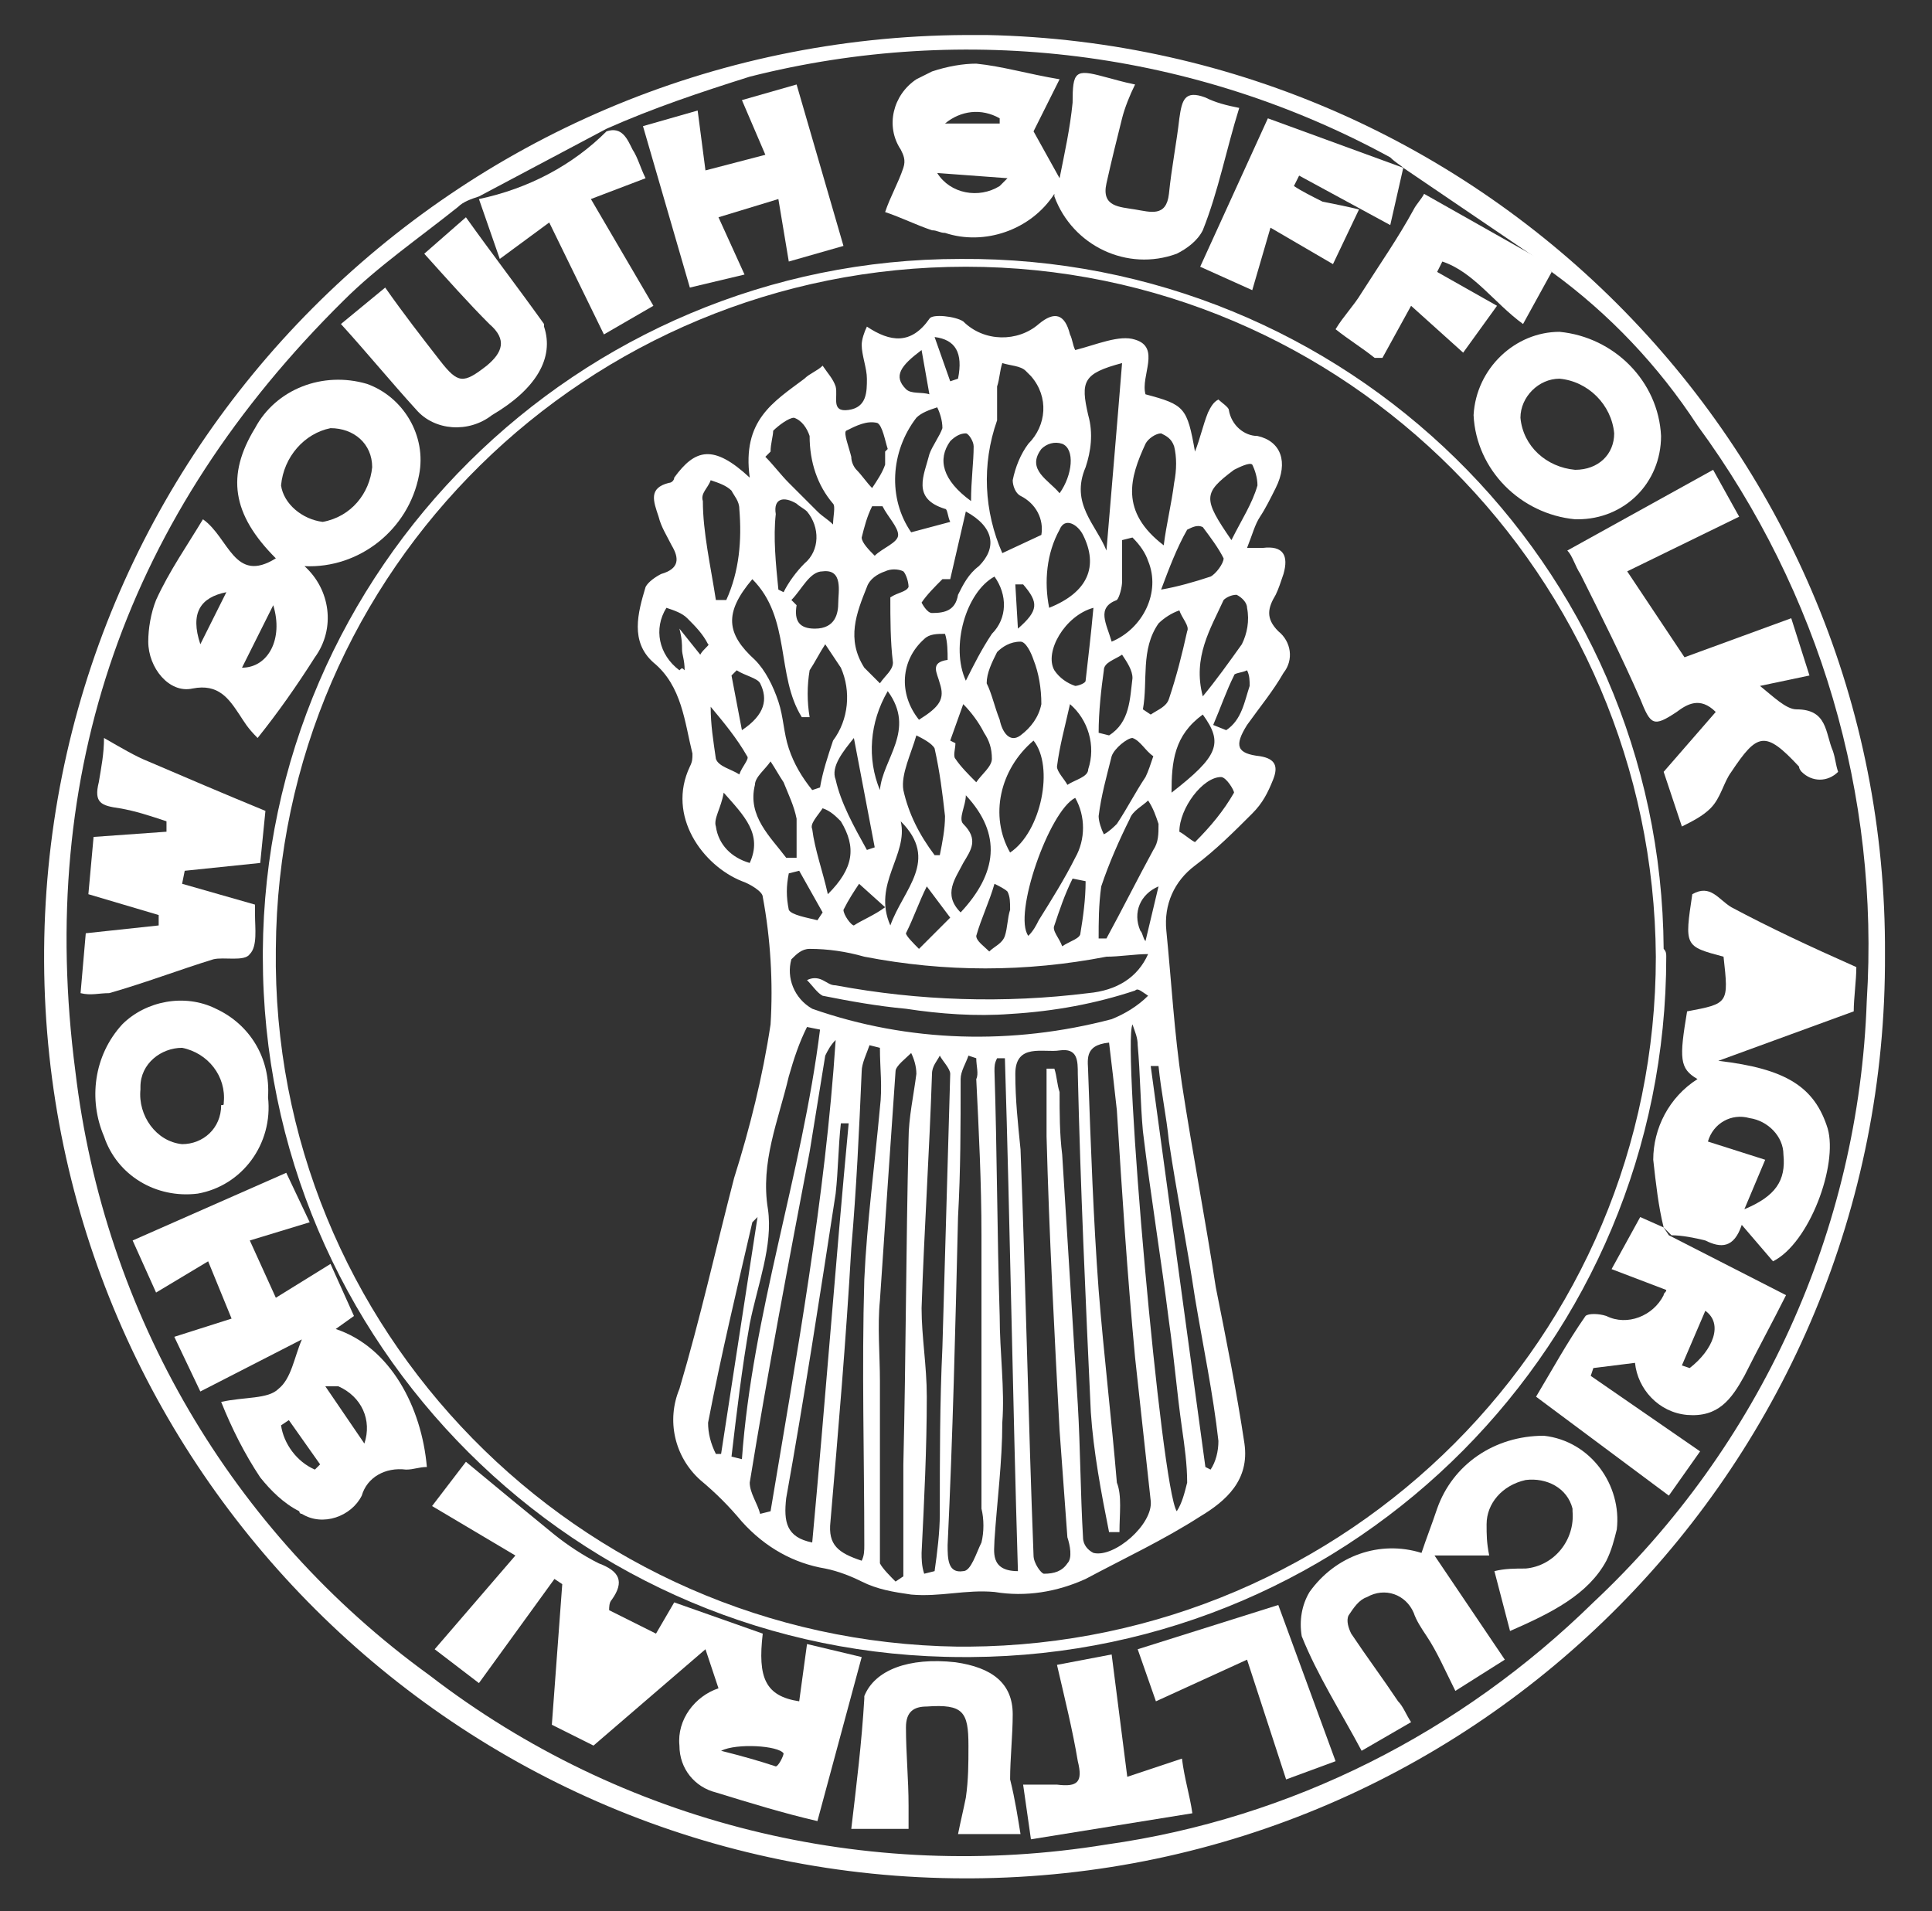
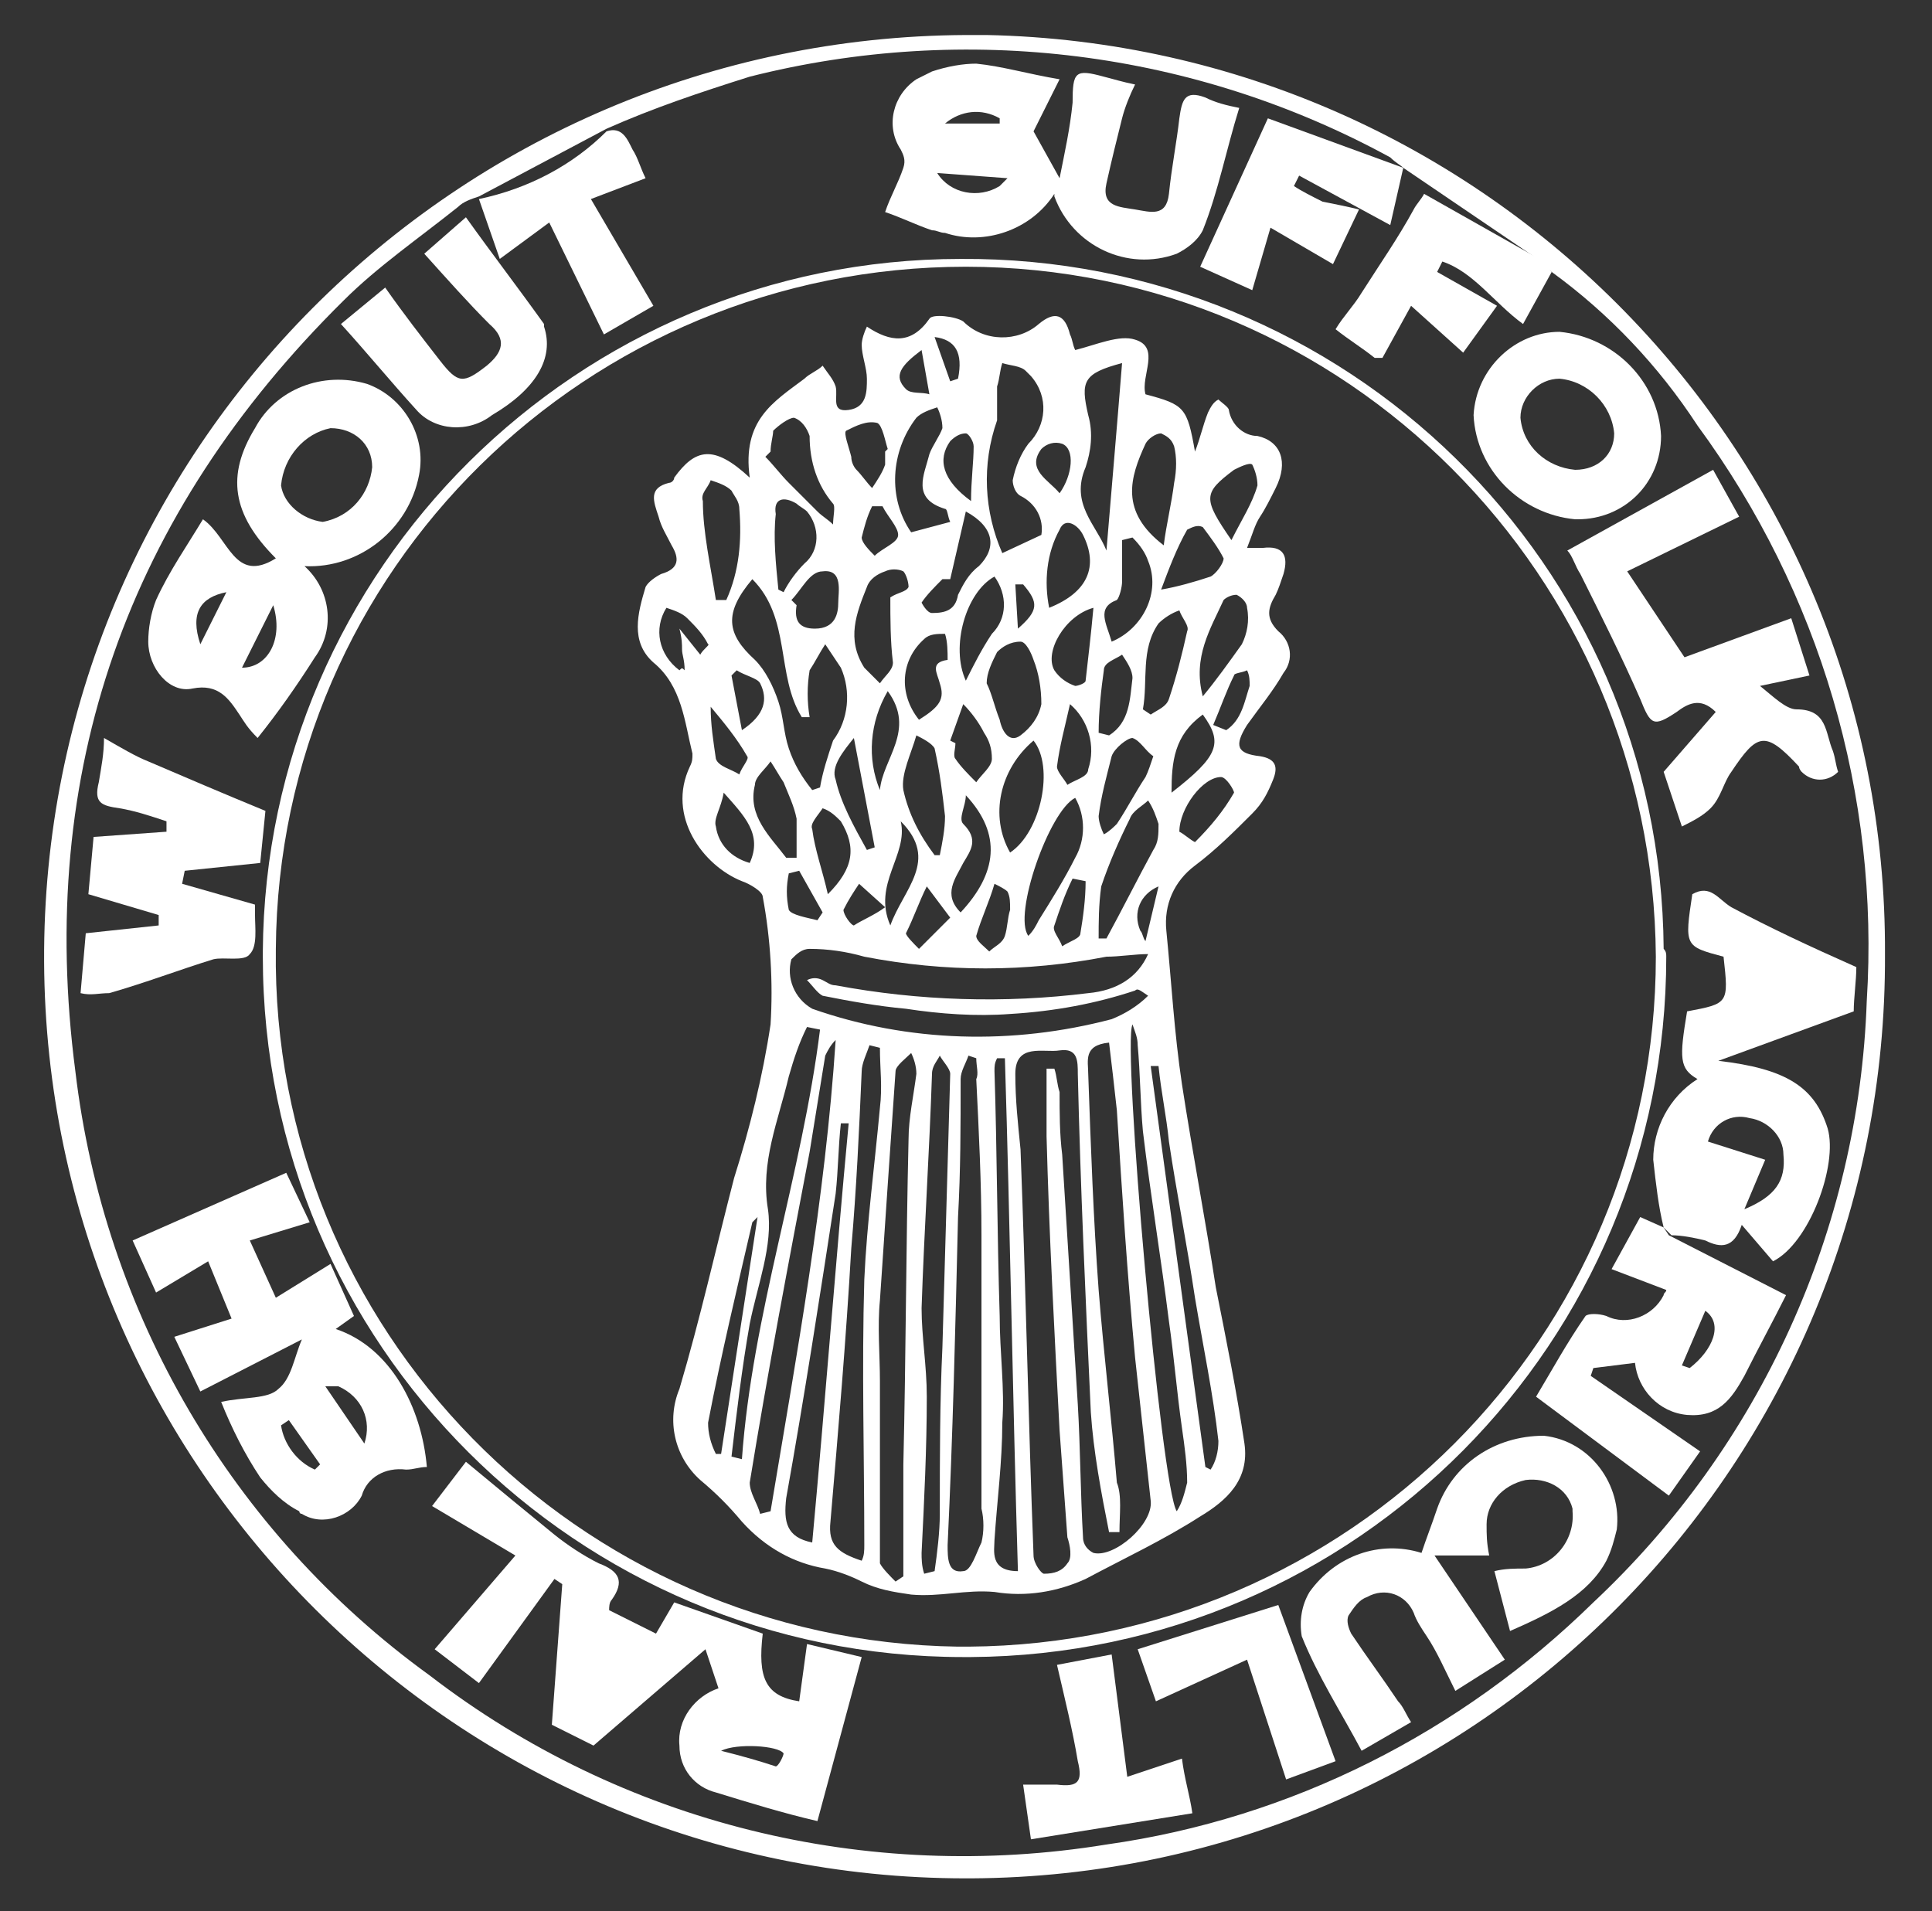
<svg xmlns="http://www.w3.org/2000/svg" id="Layer_1" x="0px" y="0px" viewBox="0 0 74.2 73.4" style="enable-background:new 0 0 74.2 73.4;" xml:space="preserve">
  <rect x="0" y="0" width="74.2" height="73.4" fill="#333333" stroke="none" />
  <style type="text/css">
	.st0{fill:#FFFFFF;}
</style>
  <g id="Group_13" transform="translate(-152.106 102.145)">
    <path id="Path_1" class="st0" d="M224.5-65.5c0.1,19.5-15.6,35.4-35.1,35.5c-0.1,0-0.2,0-0.2,0c-19.5,0-35.3-15.8-35.4-35.2   c-0.1-19.6,15.8-35.5,35.4-35.6c0.3,0,0.5,0,0.8,0C209.2-100.4,224.6-84.7,224.5-65.5z M206-95.7L206-95.7   c-0.1-0.1-0.3-0.2-0.5-0.4c-7.5-4.1-16.3-5.2-24.6-3.1c-1.9,0.6-3.7,1.2-5.5,2l-4.9,2.6c-0.3,0.1-0.6,0.2-0.8,0.4   c-1.5,1.2-3.1,2.3-4.4,3.6c-8.3,8.2-11.8,18.1-10.3,29.6c1.1,9.3,6,17.7,13.6,23.2c7.4,5.7,16.8,8,26,6.5c7.1-1,13.6-4.3,18.7-9.3   c6.4-6,10.2-14.3,10.5-23.1c0.5-7.9-1.8-15.7-6.5-22.1c-1.5-2.3-3.4-4.3-5.6-5.9l-0.4-0.4L206-95.7z" />
    <path id="Path_2" class="st0" d="M211.7-91.7l-1.1,2c-1.1-0.8-1.9-2-3.1-2.4l-0.2,0.4l2.3,1.3l-1.3,1.8l-2-1.8l-1.1,2   c-0.2,0-0.2,0-0.3,0c-0.5-0.4-1-0.7-1.5-1.1c0.3-0.5,0.7-0.9,1-1.4c0.7-1.1,1.4-2.1,2-3.2c0.1-0.2,0.3-0.4,0.4-0.6l4.6,2.6   L211.7-91.7z" />
    <path id="Path_3" class="st0" d="M168.7-44.3l1.3-1.7c1.2,1,2.3,1.9,3.4,2.8c0.5,0.4,1.1,0.8,1.7,1.1c0.8,0.3,1,0.7,0.5,1.4   c-0.1,0.1-0.1,0.3-0.1,0.4l1.8,0.9l0.7-1.2l3.4,1.2c-0.2,1.7,0.1,2.4,1.4,2.6l0.3-2.2l2.1,0.5l-1.7,6.3c-1.3-0.3-2.6-0.7-3.9-1.1   c-0.8-0.2-1.4-0.9-1.4-1.8c-0.1-1,0.6-1.9,1.5-2.2l-0.5-1.5l-4.3,3.7l-1.6-0.8l0.4-5.4l-0.3-0.2l-2.9,4l-1.7-1.3l3.1-3.6   L168.7-44.3z M179.8-34.9c0.8,0.2,1.5,0.4,2.1,0.6c0.1,0,0.3-0.4,0.3-0.5C182-35.1,180.4-35.2,179.8-34.9z" />
    <path id="Path_4" class="st0" d="M216.1-65.4c0,14.8-11.9,26.8-26.7,26.9c-0.1,0-0.2,0-0.3,0c-14.8,0-26.9-12-26.9-26.9   c0-0.1,0-0.2,0-0.2c0.1-14.7,12.1-26.6,26.8-26.6c14.8-0.1,26.9,11.7,27,26.5C216.1-65.6,216.1-65.5,216.1-65.4z M189.2-91.9   c-14.5,0-26.4,11.6-26.5,26.2c-0.2,14.6,11.6,26.6,26.2,26.8c0.1,0,0.3,0,0.4,0c14.6-0.1,26.4-11.9,26.4-26.5   C215.6-80,203.8-91.9,189.2-91.9z" />
    <path id="Path_5" class="st0" d="M168.5-45.8c-0.3,0-0.5,0.1-0.8,0.1c-0.8-0.1-1.5,0.3-1.7,1c-0.4,0.8-1.5,1.2-2.3,0.7   c-0.1,0-0.1-0.1-0.1-0.1c-0.6-0.3-1.1-0.8-1.5-1.3c-0.6-0.9-1.1-1.9-1.5-2.9c0.9-0.2,1.8-0.1,2.2-0.5c0.5-0.4,0.6-1.2,0.9-1.9   l-3.9,2l-1-2.1l2.2-0.7l-0.9-2.2l-2,1.2l-0.9-2l5.9-2.6l0.9,1.9l-2.3,0.7l1,2.2l2.1-1.3l0.9,2l-0.7,0.5   C167.1-50.4,168.3-48.1,168.5-45.8z M164.6-48.9l1.5,2.2c0.3-0.9-0.1-1.8-1-2.2C164.9-48.9,164.8-48.9,164.6-48.9z M164.2-45.7   l0.2-0.2l-1.2-1.7l-0.3,0.2C163-46.7,163.5-46,164.2-45.7L164.2-45.7z" />
    <path id="Path_6" class="st0" d="M162.7-80.7c-1.7-1.7-1.9-3.2-0.8-5c0.8-1.5,2.6-2.2,4.3-1.7c1.4,0.5,2.3,2,2,3.5   c-0.4,2.1-2.3,3.6-4.4,3.5c1,0.9,1.2,2.4,0.4,3.5c-0.7,1.1-1.4,2.1-2.2,3.1c-0.4-0.4-0.5-0.6-0.7-0.9c-0.4-0.6-0.8-1.2-1.8-1   c-0.9,0.2-1.7-0.8-1.7-1.8c0-0.5,0.1-1.1,0.3-1.6c0.5-1.1,1.2-2.1,1.8-3.1C160.9-81.5,161.1-79.7,162.7-80.7z M164.5-82.1   c1.1-0.2,1.8-1.1,1.9-2.1c0-0.9-0.7-1.5-1.6-1.5c-1,0.2-1.8,1.1-1.9,2.2C163-82.8,163.7-82.2,164.5-82.1L164.5-82.1z M162.6-78.9   l-1.2,2.4C162.4-76.5,163-77.6,162.6-78.9L162.6-78.9z M159.8-77.4l1-2C159.8-79.2,159.4-78.6,159.8-77.4L159.8-77.4z" />
    <path id="Path_7" class="st0" d="M199.7-98c-0.5,1.6-0.8,3.2-1.4,4.7c-0.2,0.4-0.6,0.7-1,0.9c-1.9,0.7-4-0.3-4.7-2.2c0,0,0,0,0-0.1   c-0.9,1.4-2.7,2-4.2,1.5c-0.2,0-0.3-0.1-0.5-0.1c-0.6-0.2-1.2-0.5-1.8-0.7c0.2-0.6,0.5-1.1,0.7-1.7c0.1-0.3,0-0.5-0.1-0.7   c-0.6-0.9-0.3-2.1,0.6-2.7c0.2-0.1,0.4-0.2,0.6-0.3c0.6-0.2,1.2-0.3,1.7-0.3c1,0.1,2,0.4,3.2,0.6l-1,2l1,1.8c0.2-1,0.4-1.9,0.5-2.9   c0-1.2,0.1-1.3,1.2-1c0.4,0.1,0.7,0.2,1.2,0.3c-0.2,0.4-0.4,0.9-0.5,1.3c-0.2,0.8-0.4,1.6-0.6,2.5c-0.2,0.9,0.5,0.9,1.1,1   s1.2,0.3,1.3-0.6c0.1-1,0.3-2,0.4-2.9c0.1-0.7,0.2-1.1,1-0.8C198.8-98.2,199.2-98.1,199.7-98z M188.1-95.5c0.5,0.8,1.6,1,2.4,0.5   c0.1-0.1,0.2-0.2,0.3-0.3L188.1-95.5z M190.5-97.4l0-0.2c-0.7-0.4-1.5-0.3-2.1,0.2H190.5z" />
    <path id="Path_8" class="st0" d="M216-55c-0.2-0.8-0.3-1.7-0.4-2.6c0-1.2,0.6-2.4,1.7-3.1c-0.7-0.4-0.7-0.8-0.4-2.6   c1.6-0.3,1.6-0.3,1.4-2.1c-1.5-0.4-1.5-0.4-1.2-2.4c0.7-0.4,1,0.2,1.5,0.5c1.5,0.8,3,1.5,4.8,2.3c0,0.5-0.1,1.2-0.1,1.7l-5.2,1.9   c2.6,0.3,3.7,1,4.2,2.6c0.4,1.4-0.7,4.4-2.1,5.1l-1.2-1.4c-0.3,0.9-0.8,0.9-1.4,0.6c-0.4-0.1-0.9-0.2-1.3-0.2L216-55z M217.7-58.3   l2.2,0.7l-0.8,1.9c1.2-0.5,1.6-1.1,1.5-2.1c0-0.7-0.6-1.3-1.3-1.4C218.6-59.4,217.9-59,217.7-58.3z" />
    <path id="Path_9" class="st0" d="M210.1-39.5l-0.6-2.3c0.4-0.1,0.8-0.1,1.2-0.1c1.1-0.1,1.9-1.1,1.8-2.2c0,0,0-0.1,0-0.1   c-0.2-0.8-1-1.2-1.8-1.1c-0.9,0.2-1.5,0.9-1.5,1.7c0,0.4,0,0.7,0.1,1.2h-2.1l2.7,4l-1.9,1.2c-0.4-0.8-0.7-1.5-1.1-2.1   c-0.2-0.3-0.4-0.6-0.5-0.9c-0.3-0.7-1.1-1-1.8-0.6c-0.3,0.1-0.5,0.4-0.7,0.7c-0.1,0.2,0,0.5,0.1,0.7c0.6,0.9,1.2,1.7,1.8,2.6   c0.2,0.2,0.3,0.5,0.5,0.8l-1.9,1.1c-0.8-1.5-1.7-2.9-2.3-4.4c-0.1-0.6,0-1.2,0.3-1.7c1-1.4,2.7-2,4.3-1.5c0.2-0.6,0.4-1.1,0.6-1.7   c0.6-1.7,2.2-2.8,4.1-2.8c1.8,0.2,3,1.9,2.8,3.6c-0.1,0.4-0.2,0.8-0.4,1.2C213.1-40.9,211.7-40.2,210.1-39.5z" />
    <path id="Path_10" class="st0" d="M216.8-76.9l4.1-1.5l0.7,2.2l-1.9,0.4c0.5,0.4,1,0.9,1.4,0.9c1.2,0,1.1,0.9,1.4,1.6   c0.1,0.3,0.1,0.5,0.2,0.8c-0.4,0.4-1,0.4-1.4,0c0,0-0.1-0.1-0.1-0.2c-1.3-1.4-1.6-1.3-2.6,0.2c-0.3,0.4-0.4,1-0.8,1.4   c-0.3,0.3-0.7,0.5-1.1,0.7l-0.7-2.1l2-2.3c-0.6-0.6-1.1-0.3-1.5,0c-0.9,0.6-1,0.5-1.4-0.5c-0.7-1.6-1.5-3.2-2.3-4.8   c-0.2-0.3-0.3-0.7-0.5-0.9l5.6-3.1l1,1.8l-4.3,2.1L216.8-76.9z" />
    <path id="Path_11" class="st0" d="M216-55l0.2,0.3l4.5,2.3c-0.5,1-1.1,2.1-1.6,3.1c-0.5,0.9-1,1.6-2.2,1.5c-1.1-0.1-1.9-1-2-2   l-1.6,0.2l-0.1,0.3l4.2,2.9l-1.2,1.7l-5.1-3.8c0.6-1,1.2-2.1,1.9-3.1c0.1-0.1,0.5-0.1,0.8,0c0.8,0.4,1.8,0,2.2-0.8   c0-0.1,0.1-0.1,0.1-0.2l-2.1-0.8l1.1-2L216-55z M216.7-49.7l0.3,0.1c0.9-0.7,1.3-1.7,0.6-2.2L216.7-49.7z" />
    <path id="Path_12" class="st0" d="M159.1-68.2l2.8,0.8c0,0.1,0,0.3,0,0.4c0,0.5,0.1,1.2-0.2,1.5c-0.2,0.3-1,0.1-1.4,0.2   c-1.3,0.4-2.6,0.9-4,1.3c-0.4,0-0.7,0.1-1.1,0l0.2-2.3l2.8-0.3l0-0.4l-2.7-0.8l0.2-2.2l2.8-0.2l0-0.4c-0.6-0.2-1.2-0.4-1.8-0.5   c-0.7-0.1-1-0.2-0.8-1c0.1-0.6,0.2-1.1,0.2-1.7c0.7,0.4,1.2,0.7,1.7,0.9c1.4,0.6,2.8,1.2,4.5,1.9l-0.2,2l-2.9,0.3L159.1-68.2z" />
-     <path id="Path_13" class="st0" d="M178.6-91.1l-1.8-6.2l2.1-0.6l0.3,2.3l2.3-0.6l-0.9-2.1l2.1-0.6l1.8,6.2l-2.1,0.6l-0.4-2.4   l-2.3,0.7l1,2.2L178.6-91.1z" />
    <path id="Path_14" class="st0" d="M212-89.4c2.1,0.2,3.8,1.9,3.9,4c0,1.8-1.4,3.2-3.2,3.2c0,0,0,0-0.1,0c-2.1-0.2-3.8-1.9-3.9-4   C208.8-88,210.3-89.4,212-89.4z M214.1-85.5c-0.1-1.1-1-2-2.1-2.1c-0.8,0-1.5,0.7-1.5,1.5c0.1,1.1,1,1.9,2.1,2   C213.5-84.1,214.1-84.7,214.1-85.5z" />
-     <path id="Path_15" class="st0" d="M162.4-60c0.2,1.8-1,3.4-2.7,3.7c-1.6,0.2-3.1-0.7-3.6-2.2c-0.6-1.4-0.4-3.1,0.7-4.3   c0.9-0.9,2.4-1.2,3.6-0.6C161.7-62.8,162.5-61.5,162.4-60z M160.7-59.8c0.1-1-0.6-1.9-1.6-2.1c-0.8,0-1.6,0.6-1.6,1.5   c0,0,0,0.1,0,0.1c-0.1,1,0.6,2,1.6,2.1c0,0,0,0,0,0c0.8,0,1.5-0.6,1.5-1.5C160.7-59.7,160.7-59.7,160.7-59.8L160.7-59.8z" />
    <path id="Path_16" class="st0" d="M165.2-89.7l1.7-1.4c0.7,1,1.4,1.9,2.1,2.8s0.9,0.9,1.8,0.2c0.6-0.5,0.8-1,0.1-1.6   c-0.8-0.8-1.6-1.7-2.5-2.7l1.6-1.4c1,1.4,2,2.7,3,4.1c0,0,0,0.1,0,0.1c0.4,1.2-0.3,2.4-2,3.4c-0.9,0.7-2.2,0.6-2.9-0.2c0,0,0,0,0,0   C167.1-87.5,166.2-88.6,165.2-89.7z" />
-     <path id="Path_17" class="st0" d="M191.3-31.7h-2.4c0.1-0.5,0.2-0.9,0.3-1.4c0.1-0.7,0.1-1.3,0.1-2c0-1.3-0.2-1.6-1.6-1.5   c-0.5,0-0.8,0.2-0.8,0.8c0,1,0.1,2,0.1,3c0,0.3,0,0.6,0,0.9h-2.2c0.2-1.7,0.4-3.3,0.5-5c0,0,0-0.1,0-0.1c0.4-1,1.7-1.5,3.5-1.3   c1.4,0.2,2.2,0.8,2.2,2c0,0.8-0.1,1.7-0.1,2.5C191.1-33,191.2-32.3,191.3-31.7z" />
    <path id="Path_18" class="st0" d="M206-95.7l-0.5,2.2l-3.5-1.9l-0.2,0.4c0.3,0.2,0.7,0.4,1.1,0.6c0.5,0.1,1,0.2,1.4,0.3l-1,2.1   l-2.4-1.4l-0.7,2.4l-2-0.9l2.6-5.7L206-95.7L206-95.7z" />
    <path id="Path_19" class="st0" d="M170.5-94.5c1.9-0.4,3.6-1.3,4.9-2.6c0.6-0.2,0.8,0.3,1,0.7c0.2,0.3,0.3,0.7,0.5,1.1l-2.1,0.8   l2.4,4.1l-1.9,1.1l-2.1-4.3l-1.9,1.4L170.5-94.5z" />
    <path id="Path_20" class="st0" d="M192.7-38.2l2.1-0.4l0.6,4.7l2.1-0.7c0.1,0.8,0.3,1.4,0.4,2.1l-6.2,1l-0.3-2.1c0.5,0,0.9,0,1.3,0   c0.8,0.1,1-0.1,0.8-0.9C193.3-35.7,193-36.9,192.7-38.2z" />
    <path id="Path_21" class="st0" d="M200-38.4l-3.5,1.6l-0.7-2l5.4-1.7l2.2,6l-1.9,0.7L200-38.4z" />
    <path id="Path_22" class="st0" d="M180.9-83.8c-0.3-2.2,0.9-2.9,2.1-3.8c0.2-0.2,0.5-0.3,0.7-0.5c0.2,0.3,0.4,0.5,0.5,0.8   c0.1,0.4-0.2,1,0.5,0.9c0.7-0.1,0.7-0.7,0.7-1.2c0-0.4-0.2-0.9-0.2-1.3c0-0.2,0.1-0.5,0.2-0.7c0.9,0.6,1.7,0.7,2.4-0.3   c0.1-0.2,1-0.1,1.3,0.1c0.8,0.8,2.1,0.8,2.9,0.1c0.6-0.5,1-0.4,1.2,0.4c0.1,0.2,0.1,0.4,0.2,0.6c0.8-0.2,1.7-0.6,2.3-0.4   c1,0.3,0.2,1.4,0.4,2.1c1.5,0.4,1.6,0.5,1.9,2.2c0.2-0.5,0.3-1,0.5-1.5c0.1-0.2,0.2-0.4,0.4-0.5c0.1,0.1,0.4,0.3,0.4,0.4   c0.1,0.6,0.6,1,1.1,1c0.9,0.2,1.2,1,0.7,2c-0.2,0.4-0.4,0.8-0.6,1.1c-0.2,0.3-0.3,0.7-0.5,1.2c0.3,0,0.5,0,0.6,0   c0.8-0.1,1,0.3,0.8,1c-0.1,0.3-0.2,0.6-0.3,0.8c-0.3,0.5-0.4,0.9,0.1,1.4c0.5,0.4,0.6,1.1,0.2,1.6c0,0,0,0,0,0   c-0.4,0.7-0.9,1.3-1.4,2c-0.5,0.8-0.4,1.1,0.5,1.2c0.6,0.1,0.7,0.4,0.5,0.9c-0.2,0.5-0.4,0.9-0.8,1.3c-0.7,0.7-1.4,1.4-2.2,2   c-0.8,0.6-1.2,1.5-1.1,2.5c0.2,2,0.3,3.9,0.6,5.9c0.4,2.6,0.9,5.2,1.3,7.8c0.4,2,0.8,4,1.1,6c0.2,1.4-0.7,2.2-1.7,2.8   c-1.4,0.9-2.9,1.6-4.4,2.4c-1.1,0.5-2.3,0.7-3.5,0.5c-1.1-0.1-2.1,0.2-3.2,0.1c-0.7-0.1-1.3-0.2-1.9-0.5c-0.4-0.2-0.9-0.4-1.4-0.5   c-1.2-0.2-2.3-0.8-3.2-1.8c-0.5-0.6-1-1.1-1.6-1.6c-1-0.9-1.3-2.3-0.8-3.5c0.8-2.7,1.4-5.4,2.1-8.1c0.6-1.9,1.1-3.9,1.4-5.9   c0.1-1.6,0-3.3-0.3-4.9c0-0.2-0.5-0.5-0.8-0.6c-1.5-0.6-2.9-2.5-2-4.4c0.1-0.2,0.1-0.3,0.1-0.5c-0.3-1.2-0.4-2.6-1.5-3.5   c-0.9-0.8-0.6-1.9-0.3-2.9c0.1-0.2,0.4-0.4,0.6-0.5c0.7-0.2,0.7-0.6,0.4-1.1c-0.2-0.4-0.4-0.7-0.5-1.1c-0.2-0.6-0.4-1.1,0.4-1.3   c0.1,0,0.2-0.1,0.2-0.2C178.8-84.9,179.5-85.1,180.9-83.8z M195.1-43.3h-0.4c-0.3-1.5-0.6-3.1-0.7-4.6c-0.2-4.3-0.4-8.7-0.5-13   c0-0.5,0-1-0.7-0.9c-0.6,0.1-1.7-0.3-1.7,0.9c0,1,0.1,1.9,0.2,2.9c0.2,5.2,0.3,10.4,0.5,15.6c0,0.3,0.3,0.7,0.4,0.7   c0.4,0,0.7-0.1,0.9-0.4c0.2-0.2,0.1-0.7,0-1c-0.1-1.4-0.2-2.7-0.3-4.1c-0.2-3.8-0.4-7.5-0.5-11.3c0-0.9,0-1.7,0-2.6l0.3,0   c0.1,0.3,0.1,0.6,0.2,0.9c0,0.8,0,1.6,0.1,2.4c0.2,3.2,0.4,6.4,0.6,9.6c0.1,1.7,0.1,3.4,0.2,5.1c0,0.3,0.2,0.5,0.4,0.6   c0.8,0.2,2.3-1.1,2.2-2c-0.2-1.8-0.4-3.7-0.6-5.5c-0.3-3.2-0.5-6.3-0.7-9.5c-0.1-0.9-0.2-1.8-0.3-2.6c-1,0.1-0.8,0.7-0.8,1.2   c0.1,2.8,0.2,5.6,0.4,8.3c0.2,2.5,0.5,5,0.7,7.4C195.2-44.7,195.1-44,195.1-43.3z M196.2-65.5c-0.5,0-1.1,0.1-1.6,0.1   c-3.1,0.6-6.2,0.6-9.3,0c-0.7-0.2-1.4-0.3-2.1-0.3c-0.3,0-0.5,0.2-0.7,0.4c-0.2,0.7,0.1,1.5,0.8,1.9c3.7,1.3,7.7,1.4,11.5,0.4   c0.5-0.2,1-0.5,1.4-0.9c-0.3-0.2-0.4-0.3-0.5-0.2c-1.5,0.5-3.1,0.8-4.8,0.9c-1.3,0.1-2.7,0-4-0.2c-1.1-0.1-2.2-0.3-3.2-0.5   c-0.2-0.1-0.4-0.4-0.6-0.6c0.2-0.1,0.4-0.1,0.6,0c0.2,0.1,0.3,0.2,0.5,0.2c3.2,0.6,6.5,0.7,9.7,0.3C195-64.1,195.8-64.6,196.2-65.5   z M186.5-41.4l0.3-0.2c0-1.4,0-2.9,0-4.3c0.1-4.2,0.1-8.3,0.2-12.5c0-0.8,0.2-1.7,0.3-2.5c0-0.3-0.1-0.6-0.2-0.8   c-0.2,0.2-0.6,0.5-0.6,0.7c-0.2,2.9-0.4,5.8-0.6,8.8c-0.1,1,0,2.1,0,3.1c0,2.3,0,4.6,0,7C186-41.9,186.3-41.6,186.5-41.4   L186.5-41.4z M189.6-61.5l-0.3-0.1c-0.1,0.3-0.3,0.6-0.3,0.9c0,1.8,0,3.5-0.1,5.3c-0.1,4.2-0.2,8.4-0.4,12.6c0,0.5,0,1.1,0.6,1   c0.3,0,0.5-0.7,0.7-1.1c0.1-0.4,0.1-0.9,0-1.3c0-3.5,0-7,0-10.5c0-2-0.1-4-0.2-6C189.7-60.9,189.6-61.2,189.6-61.5L189.6-61.5z    M187.6-41.7l0.4-0.1c0.1-0.7,0.2-1.5,0.2-2.2c0-2.1,0-4.3,0.1-6.4c0.1-3.5,0.2-7,0.3-10.5c0-0.2-0.3-0.5-0.4-0.7   c-0.1,0.2-0.3,0.4-0.3,0.7c-0.1,3-0.3,6-0.4,9c0,1.1,0.2,2.2,0.2,3.4c0,2-0.1,4-0.2,6C187.5-42.3,187.5-42,187.6-41.7z M185.2-42.2   c0.1-0.2,0.1-0.4,0.1-0.6c0-3.4-0.1-6.8,0-10.2c0.1-2.2,0.4-4.4,0.6-6.6c0.1-0.8,0-1.5,0-2.3l-0.4-0.1c-0.1,0.3-0.3,0.7-0.3,1   c-0.1,2.3-0.2,4.5-0.4,6.8c-0.2,3.5-0.5,7-0.8,10.5C183.9-42.8,184.3-42.5,185.2-42.2L185.2-42.2z M181.3-44l0.4-0.1   c1-6,2.1-12,2.5-18.1c-0.2,0.2-0.3,0.4-0.4,0.6c-0.2,1.2-0.4,2.5-0.6,3.7c-0.8,4.2-1.6,8.4-2.3,12.7   C180.9-44.8,181.2-44.4,181.3-44L181.3-44z M181-79.9c-1.1,1.3-1,2.1,0.1,3.1c0.4,0.4,0.7,1,0.9,1.6c0.2,0.6,0.2,1.2,0.4,1.8   c0.2,0.6,0.5,1.1,0.9,1.6l0.3-0.1c0.1-0.6,0.3-1.2,0.5-1.8c0.6-0.8,0.7-1.9,0.3-2.8c-0.2-0.3-0.4-0.6-0.6-0.9   c-0.2,0.3-0.4,0.7-0.6,1c-0.1,0.6-0.1,1.2,0,1.8l-0.3,0C181.9-76.2,182.5-78.4,181-79.9L181-79.9z M197.3-44.1   c0.2-0.3,0.3-0.7,0.4-1.1c0-0.7-0.1-1.4-0.2-2.1c-0.2-1.4-0.3-2.7-0.5-4.1c-0.3-2.4-0.7-4.8-1-7.3c-0.1-1.1-0.1-2.2-0.2-3.3   c0-0.3-0.1-0.5-0.2-0.8C195.2-62,196.7-45,197.3-44.1L197.3-44.1z M184.7-59l-0.3,0c-0.1,0.9-0.1,1.8-0.2,2.7   c-0.6,3.9-1.2,7.8-1.9,11.7c-0.1,0.9,0,1.5,1,1.7C183.8-48.3,184.2-53.7,184.7-59z M183.6-62.6l-0.5-0.1c-0.3,0.6-0.5,1.2-0.7,1.9   c-0.4,1.7-1.1,3.3-0.8,5.1c0.2,1.4-0.4,2.9-0.7,4.4c-0.3,1.7-0.5,3.4-0.7,5.1l0.4,0.1C181-51.7,182.9-57,183.6-62.6L183.6-62.6z    M191.2-41.8c-0.2-6.6-0.3-13.2-0.5-19.7l-0.3,0c-0.1,0.2-0.1,0.3-0.1,0.5c0.1,3.1,0.1,6.2,0.2,9.4c0,1.4,0.2,2.8,0.1,4.1   c0,1.5-0.2,3-0.3,4.5C190.3-42.6,190.1-41.8,191.2-41.8L191.2-41.8z M192.1-81.6c0.1-0.6-0.2-1.2-0.8-1.5c-0.2-0.1-0.3-0.4-0.3-0.6   c0.1-0.5,0.3-1,0.6-1.4c0.7-0.7,0.8-1.8,0.1-2.6c-0.1-0.1-0.1-0.1-0.2-0.2c-0.2-0.2-0.6-0.2-0.9-0.3c-0.1,0.3-0.1,0.6-0.2,0.9   c0,0.4,0,0.9,0,1.3c-0.6,1.7-0.5,3.5,0.2,5.1L192.1-81.6z M196.6-61.2l-0.3,0c0.7,5.1,1.4,10.3,2.1,15.4l0.2,0.1   c0.2-0.3,0.3-0.7,0.3-1.1c-0.2-1.8-0.6-3.7-0.9-5.5c-0.3-2-0.7-4-1-6C196.9-59.3,196.7-60.2,196.6-61.2L196.6-61.2z M194.6-81   c0.2-2.4,0.4-4.7,0.6-7.2c-1.5,0.4-1.6,0.7-1.3,2c0.2,0.7,0.1,1.4-0.1,2C193.2-82.8,194.2-82,194.6-81z M190-75.9   c0.2,0.4,0.3,0.9,0.5,1.4c0.1,0.5,0.4,0.9,0.8,0.6c0.4-0.3,0.7-0.7,0.8-1.2c0-0.6-0.1-1.2-0.3-1.7c-0.1-0.3-0.3-0.7-0.5-0.7   c-0.4,0-0.7,0.2-0.9,0.4C190.2-76.7,190-76.3,190-75.9L190-75.9z M186.3-79.2c0.3-0.2,0.6-0.2,0.7-0.4c0-0.2-0.1-0.5-0.2-0.6   c-0.2-0.1-0.5-0.1-0.7,0c-0.3,0.1-0.6,0.3-0.7,0.6c-0.4,1-0.8,2-0.1,3.1c0.2,0.2,0.4,0.4,0.6,0.6c0.2-0.3,0.5-0.5,0.5-0.8   C186.3-77.5,186.3-78.4,186.3-79.2L186.3-79.2z M188.6-82.1c-0.1-0.2-0.1-0.5-0.2-0.5c-1.3-0.4-0.8-1.3-0.6-2.1   c0.1-0.3,0.4-0.7,0.5-1c0-0.3-0.1-0.6-0.2-0.8c-0.3,0.1-0.6,0.2-0.8,0.4c-1,1.3-1.1,3.1-0.2,4.4L188.6-82.1z M194.3-66.1l0.3,0   c0.6-1.1,1.2-2.3,1.8-3.4c0.2-0.3,0.2-0.6,0.2-1c-0.1-0.3-0.2-0.6-0.4-0.9c-0.2,0.2-0.6,0.4-0.7,0.7c-0.4,0.8-0.8,1.7-1.1,2.6   C194.3-67.4,194.3-66.7,194.3-66.1L194.3-66.1z M196.8-81.2c0.1-0.8,0.3-1.6,0.4-2.4c0.1-0.5,0.1-1,0-1.4c-0.1-0.3-0.3-0.4-0.5-0.5   c-0.2,0-0.5,0.2-0.6,0.4C195.5-83.8,195.1-82.5,196.8-81.2L196.8-81.2z M193.4-71.5c-1,0.5-2.4,4.5-1.8,5.3   c0.2-0.2,0.3-0.4,0.4-0.6c0.5-0.8,1-1.6,1.4-2.4C193.8-69.9,193.8-70.8,193.4-71.5L193.4-71.5z M181.7-84.8l-0.2,0.2   c0.3,0.3,0.6,0.7,0.9,1c0.4,0.4,0.8,0.8,1.1,1.1c0.2,0.2,0.4,0.3,0.6,0.5c0-0.3,0.1-0.7,0-0.8c-0.6-0.7-0.9-1.6-0.9-2.6   c-0.1-0.3-0.3-0.6-0.6-0.7c-0.2,0-0.6,0.3-0.8,0.5C181.8-85.4,181.7-85.1,181.7-84.8z M179.6-79.1l0.4,0c0.5-1.1,0.6-2.3,0.5-3.5   c0-0.3-0.2-0.5-0.3-0.7c-0.2-0.2-0.5-0.3-0.8-0.4c-0.1,0.3-0.4,0.5-0.3,0.8C179.1-81.7,179.4-80.4,179.6-79.1z M188-69.3l0.2,0   c0.1-0.5,0.2-1,0.2-1.5c-0.1-0.9-0.2-1.7-0.4-2.6c-0.1-0.2-0.5-0.4-0.7-0.5c-0.2,0.7-0.6,1.5-0.5,2.1C187-70.9,187.4-70.1,188-69.3   L188-69.3z M190.9-69.4c1.2-0.8,1.7-3.3,0.9-4.3C190.5-72.6,190.1-70.8,190.9-69.4z M181.2-55.4c-0.1,0.1-0.2,0.2-0.2,0.2   c-0.6,2.6-1.2,5.1-1.7,7.7c0,0.4,0.1,0.8,0.3,1.2l0.2,0L181.2-55.4z M196-74.9l0.3,0.2c0.3-0.2,0.6-0.3,0.7-0.6   c0.3-0.9,0.5-1.7,0.7-2.6c0.1-0.2-0.2-0.5-0.3-0.8c-0.3,0.1-0.6,0.3-0.8,0.5C195.9-77.2,196.2-76,196-74.9z M182-79.5l0.2,0.1   c0.2-0.4,0.5-0.8,0.8-1.1c0.6-0.5,0.6-1.4,0.1-2c-0.1-0.1-0.3-0.2-0.4-0.3c-0.5-0.3-0.9-0.2-0.8,0.4   C181.8-81.5,181.9-80.5,182-79.5z M182.3-69.2l0.4,0c0-0.5,0-1,0-1.5c-0.1-0.5-0.3-0.9-0.5-1.4c-0.2-0.3-0.3-0.5-0.5-0.8   c-0.2,0.3-0.6,0.6-0.6,0.9C180.8-70.8,181.7-70,182.3-69.2z M198.3-75.4c0.5-0.6,1-1.3,1.5-2c0.2-0.4,0.3-0.9,0.2-1.4   c0-0.2-0.2-0.4-0.4-0.5c-0.2,0-0.4,0.1-0.5,0.2C198.6-78,197.9-76.9,198.3-75.4L198.3-75.4z M192.4-78.8c1.5-0.6,1.9-1.6,1.3-2.8   c-0.2-0.4-0.7-0.7-0.9-0.2C192.3-80.9,192.2-79.8,192.4-78.8L192.4-78.8z M189.2-71.6c0,0.4-0.3,0.9-0.1,1.1c0.6,0.6,0.3,1,0,1.5   c-0.3,0.6-0.8,1.2-0.1,1.9C190.4-68.6,190.6-70.1,189.2-71.6L189.2-71.6z M194.8-77.5c1.2-0.5,1.9-1.9,1.4-3.1   c-0.1-0.3-0.3-0.6-0.6-0.9l-0.4,0.1c0,0.5,0,1,0,1.6c0,0.2-0.1,0.6-0.2,0.7C194.2-78.8,194.6-78.2,194.8-77.5L194.8-77.5z    M196.4-73.1c-0.3-0.2-0.5-0.6-0.8-0.7c-0.2,0-0.7,0.4-0.8,0.7c-0.2,0.8-0.4,1.5-0.5,2.3c0,0.2,0.1,0.5,0.2,0.7   c0.2-0.1,0.4-0.3,0.5-0.4c0.4-0.6,0.7-1.2,1.1-1.8C196.2-72.5,196.3-72.8,196.4-73.1L196.4-73.1z M188.6-79.9c-0.1,0-0.3,0-0.3,0   c-0.3,0.3-0.6,0.6-0.8,0.9c0,0,0.2,0.4,0.4,0.4c0.5,0,0.9-0.1,1-0.7c0.2-0.4,0.4-0.8,0.8-1.1c0.7-0.7,0.6-1.5-0.5-2.1L188.6-79.9z    M189.2-76c0.3-0.6,0.6-1.2,1-1.8c0.6-0.6,0.6-1.5,0.1-2.2C189.2-79.4,188.6-77.3,189.2-76L189.2-76z M187.4-74.5   c0.8-0.5,1-0.8,0.8-1.4c-0.1-0.4-0.4-0.8,0.3-0.9c0-0.3,0-0.7-0.1-1c-0.3,0-0.6,0-0.8,0.2C186.7-76.8,186.6-75.5,187.4-74.5   L187.4-74.5z M188.6-73.7l0.2,0.1c0,0.2-0.1,0.5,0,0.6c0.2,0.3,0.5,0.6,0.8,0.9c0.2-0.3,0.6-0.6,0.6-0.9c0-0.4-0.1-0.7-0.3-1   c-0.2-0.4-0.5-0.8-0.8-1.1L188.6-73.7z M196.7-79.5c0.6-0.1,1.3-0.3,1.9-0.5c0.2-0.1,0.5-0.5,0.5-0.7c-0.2-0.4-0.5-0.8-0.8-1.2   c-0.2-0.1-0.4,0-0.6,0.1C197.3-81.1,197-80.3,196.7-79.5L196.7-79.5z M194.1-78.8c-1.1,0.3-1.9,1.7-1.5,2.4   c0.2,0.3,0.5,0.5,0.8,0.6c0.1,0,0.4-0.1,0.4-0.2C193.9-76.9,194-77.7,194.1-78.8L194.1-78.8z M183.9-67.8c1-1,1.1-1.8,0.5-2.8   c-0.2-0.2-0.4-0.4-0.7-0.5c-0.2,0.3-0.5,0.6-0.4,0.8C183.4-69.5,183.7-68.7,183.9-67.8z M194.3-74l0.4,0.1c0.8-0.5,0.8-1.4,0.9-2.2   c0-0.3-0.2-0.6-0.4-0.9c-0.3,0.2-0.7,0.3-0.7,0.6C194.4-75.7,194.3-74.8,194.3-74L194.3-74z M199.4-81.4c0.4-0.8,0.8-1.4,1-2.1   c0-0.3-0.1-0.6-0.2-0.8c-0.1-0.1-0.5,0.1-0.7,0.2C198.3-83.2,198.3-83,199.4-81.4L199.4-81.4z M197.4-70.2c0.2,0.1,0.4,0.3,0.6,0.4   c0.6-0.6,1.1-1.2,1.5-1.9c0-0.1-0.3-0.6-0.5-0.6C198.3-72.3,197.4-71.1,197.4-70.2L197.4-70.2z M186.1-84.8l0.1-0.1   c-0.1-0.3-0.2-0.9-0.4-1c-0.4-0.1-0.8,0.1-1.2,0.3c-0.1,0.1,0.1,0.6,0.2,1c0,0.2,0.1,0.4,0.2,0.5c0.2,0.2,0.4,0.5,0.6,0.7   c0.2-0.3,0.4-0.6,0.5-0.9C186.1-84.4,186.1-84.6,186.1-84.8z M182.5-79.1l0.2,0.2c-0.1,0.6,0.1,0.9,0.7,0.9c0.8,0,0.9-0.6,0.9-1   c0-0.4,0.2-1.3-0.6-1.2C183.2-80.2,182.9-79.5,182.5-79.1L182.5-79.1z M185.4-69.5l0.3-0.1l-0.8-4.2c-0.4,0.5-0.9,1.1-0.7,1.6   C184.4-71.3,184.9-70.4,185.4-69.5L185.4-69.5z M193.2-75.1c-0.2,0.9-0.4,1.6-0.5,2.4c0,0.2,0.3,0.5,0.4,0.7   c0.3-0.2,0.8-0.3,0.8-0.6C194.2-73.5,193.9-74.5,193.2-75.1L193.2-75.1z M197.1-71.7c1.8-1.4,2-1.9,1.2-3   C197.2-73.9,197.1-72.9,197.1-71.7L197.1-71.7z M185.9-71.8c0.1-1.2,1.4-2.3,0.3-3.8C185.5-74.4,185.4-73,185.9-71.8L185.9-71.8z    M178.4-76.4c0-0.4-0.1-0.6-0.1-0.8c0-0.2,0-0.4-0.1-0.8L179-77c0.1-0.2,0.4-0.4,0.3-0.4c-0.2-0.4-0.5-0.7-0.8-1   c-0.2-0.2-0.5-0.3-0.8-0.4c-0.5,0.8-0.3,1.8,0.5,2.4C178.3-76.5,178.3-76.5,178.4-76.4L178.4-76.4z M190.9-67.2L190.9-67.2   c0-0.3,0-0.5-0.1-0.7c-0.1-0.1-0.3-0.2-0.5-0.3c-0.2,0.7-0.5,1.3-0.7,2c0,0.2,0.3,0.4,0.5,0.6c0.2-0.2,0.5-0.3,0.6-0.6   C190.8-66.5,190.8-66.9,190.9-67.2L190.9-67.2z M186.7-70.6c0.3,1.3-1.1,2.4-0.4,4C186.8-68,188.2-69.1,186.7-70.6z M188.6-66.9   l-0.9-1.2c-0.3,0.6-0.5,1.2-0.8,1.8c0,0.1,0.3,0.4,0.5,0.6L188.6-66.9z M180.9-69c0.5-1.1-0.2-1.8-1-2.7c-0.1,0.6-0.4,1-0.3,1.3   C179.7-69.7,180.2-69.2,180.9-69z M193.8-68.3l-0.5-0.1c-0.3,0.6-0.5,1.2-0.7,1.8c-0.1,0.2,0.2,0.5,0.3,0.8   c0.3-0.2,0.7-0.3,0.7-0.5C193.7-66.9,193.8-67.6,193.8-68.3L193.8-68.3z M189.4-82.9c0-0.8,0.1-1.5,0.1-2.1c0-0.2-0.2-0.5-0.3-0.5   c-0.2,0-0.4,0.1-0.6,0.3C188.1-84.5,188.3-83.7,189.4-82.9L189.4-82.9z M186-82.7l-0.4,0c-0.2,0.4-0.3,0.8-0.4,1.2   c0,0.2,0.3,0.5,0.5,0.7c0.3-0.3,0.9-0.5,0.9-0.8C186.6-81.9,186.2-82.3,186-82.7L186-82.7z M179.4-75c0,0.7,0.1,1.3,0.2,2   c0.1,0.3,0.6,0.4,0.9,0.6c0.1-0.3,0.4-0.6,0.3-0.7C180.4-73.8,179.9-74.4,179.4-75L179.4-75z M180.6-74.1c0.9-0.6,1-1.2,0.7-1.8   c-0.1-0.2-0.6-0.3-0.9-0.5l-0.2,0.2L180.6-74.1z M198.7-74.3l0.5,0.2c0.6-0.4,0.7-1.1,0.9-1.7c0-0.2,0-0.4-0.1-0.6   c-0.2,0.1-0.5,0.1-0.5,0.2C199.2-75.6,199-75,198.7-74.3L198.7-74.3z M192.8-83.2c0.5-0.7,0.6-1.7,0.1-1.9c-0.3-0.1-0.6,0-0.8,0.2   C191.5-84.1,192.4-83.7,192.8-83.2L192.8-83.2z M182.8-68.7l-0.4,0.1c-0.1,0.5-0.1,0.9,0,1.4c0.1,0.2,0.7,0.3,1.1,0.4l0.2-0.3   L182.8-68.7z M186.1-67.3l-1-0.9c-0.2,0.3-0.4,0.6-0.6,1c0,0.2,0.3,0.6,0.4,0.6C185.2-66.8,185.7-67,186.1-67.3L186.1-67.3z    M187.5-88.7c-0.8,0.6-1.1,1-0.6,1.5c0.2,0.2,0.6,0.1,0.9,0.2L187.5-88.7z M191.4-79.7l-0.3,0l0.1,1.7C192-78.7,192-79,191.4-79.7   L191.4-79.7z M188.6-87.5l0.3-0.1c0.2-1-0.1-1.5-0.9-1.6L188.6-87.5z M196.6-68.1c-0.7,0.3-1,1-0.7,1.7c0.1,0.1,0.1,0.3,0.2,0.4   L196.6-68.1z" />
  </g>
</svg>